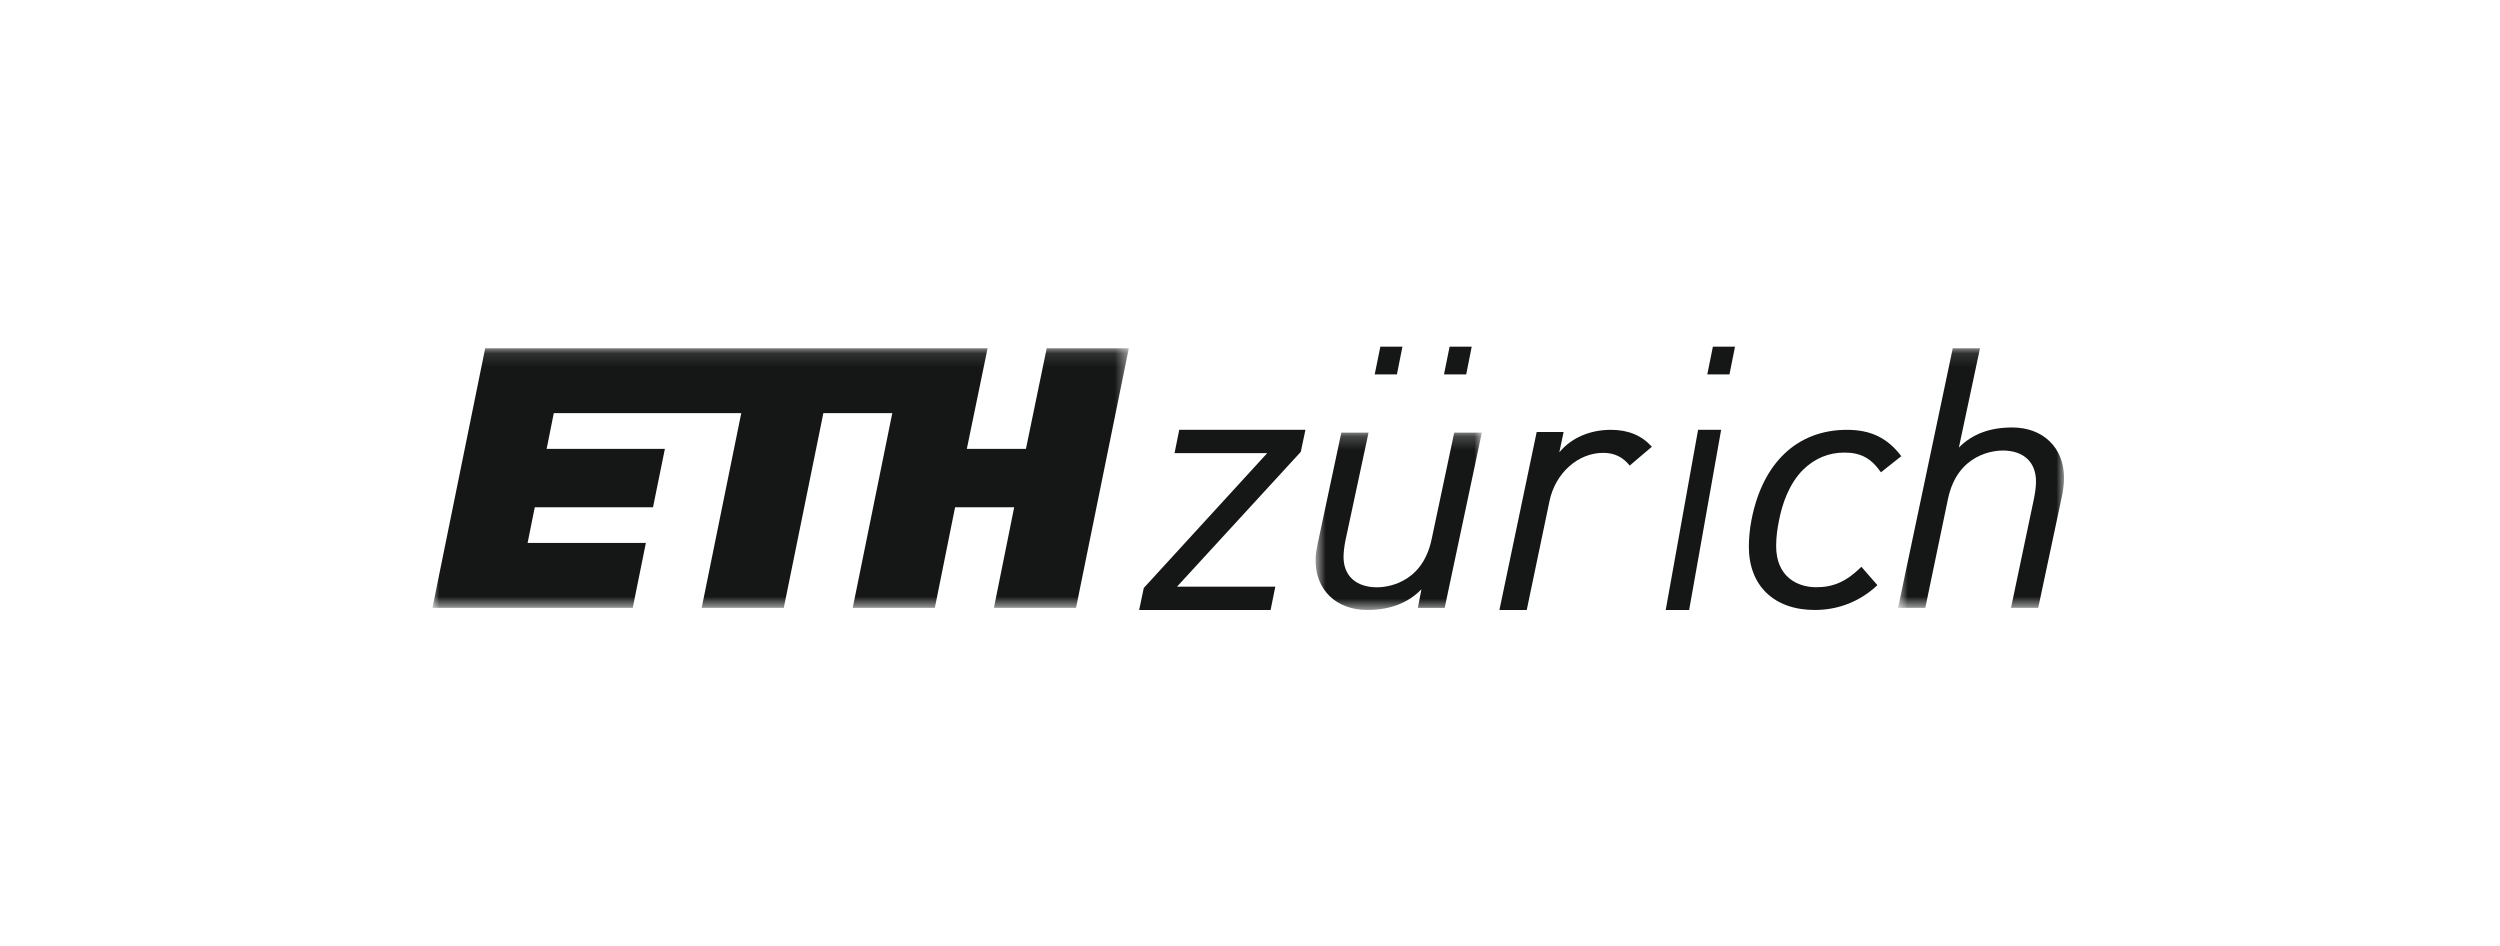
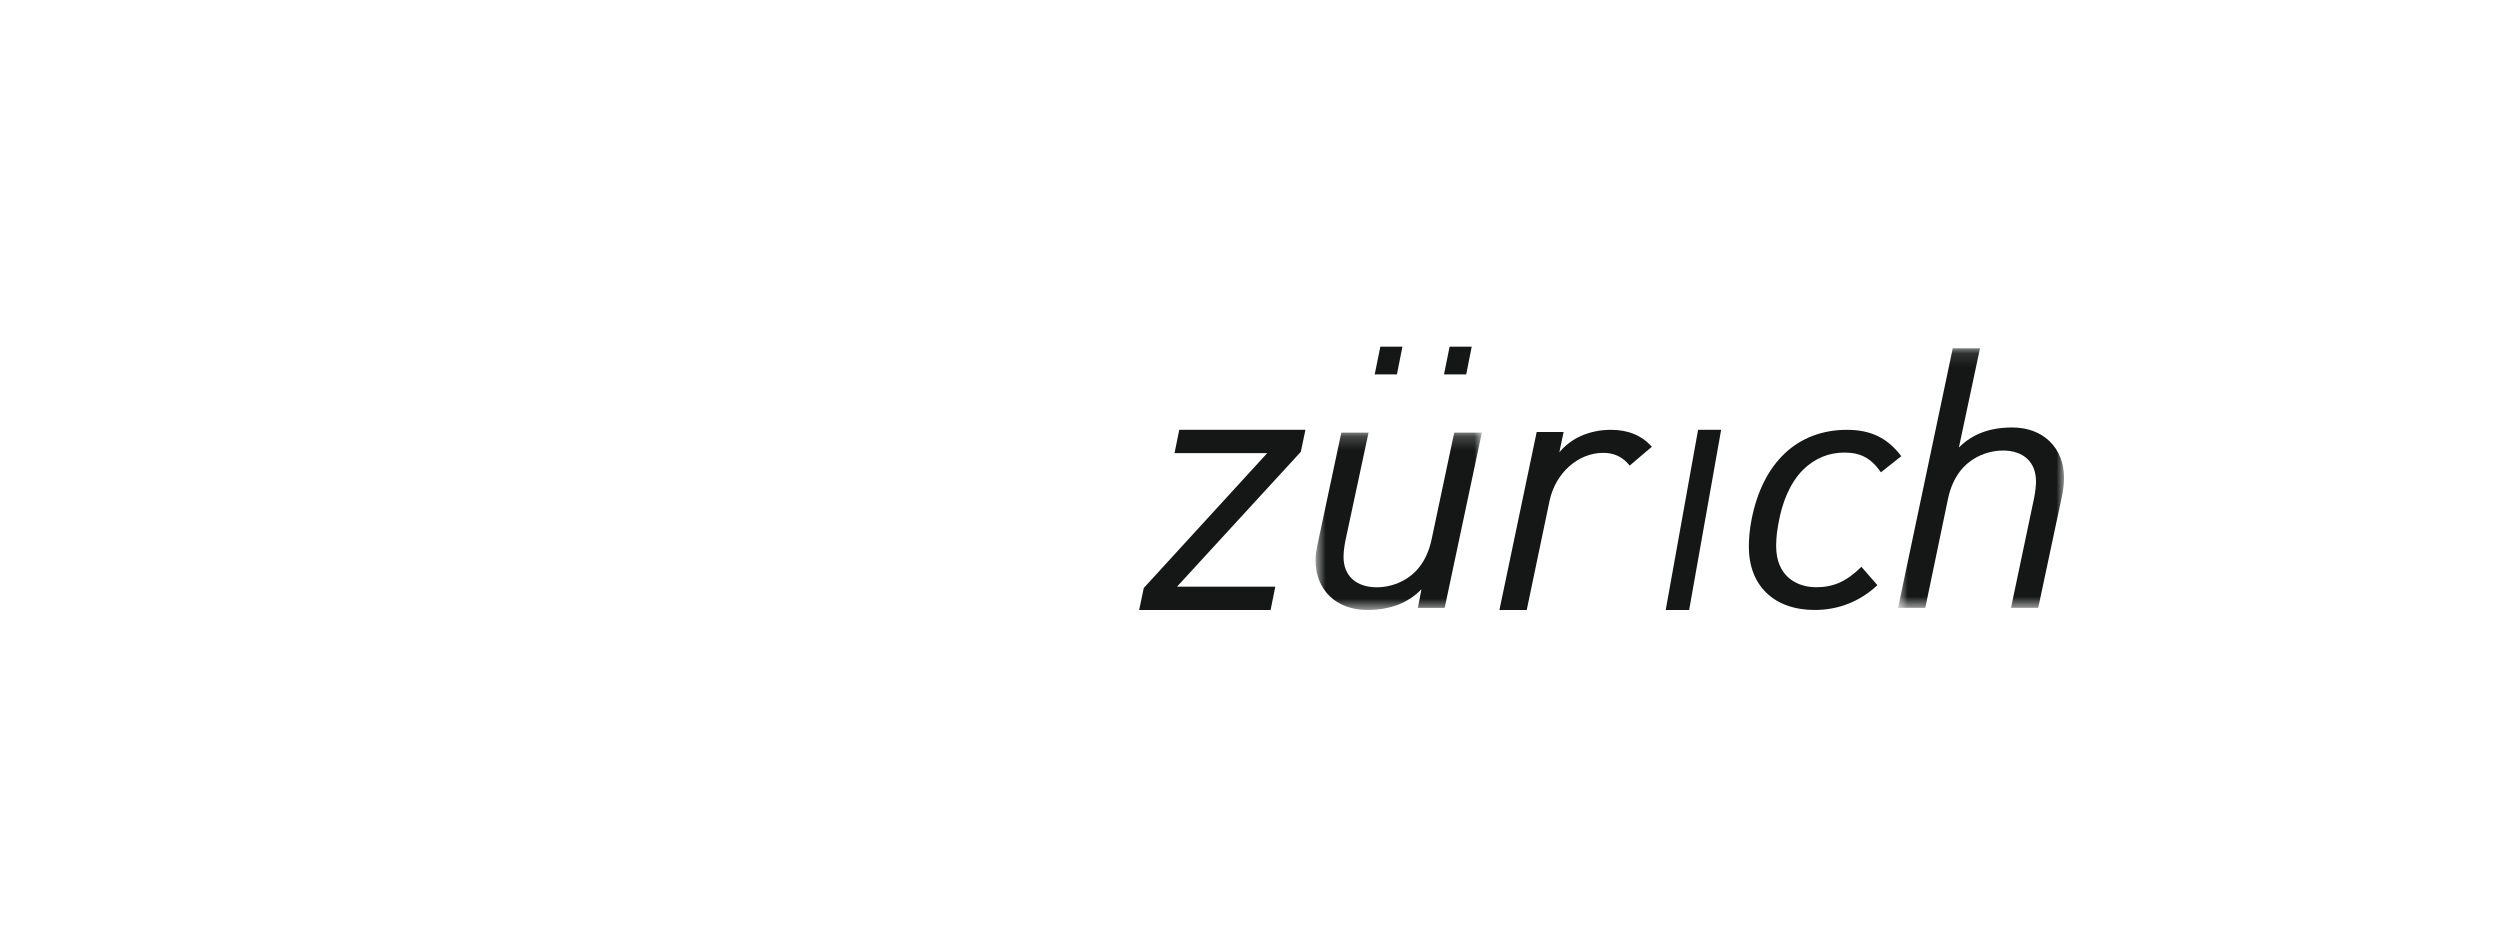
<svg xmlns="http://www.w3.org/2000/svg" xmlns:xlink="http://www.w3.org/1999/xlink" width="185px" height="70px" viewBox="0 0 185 70">
  <title>scholtysik_eth_zurich_logo</title>
  <desc>Created with Sketch.</desc>
  <defs>
    <polygon id="path-1" points="0.751 0.204 13.055 0.204 13.055 13.331 0.751 13.331" />
    <polygon id="path-3" points="0.787 0.118 13.067 0.118 13.067 19.326 0.787 19.326" />
-     <polygon id="path-5" points="0 0.118 51.532 0.118 51.532 19.326 0 19.326" />
  </defs>
  <g id="Symbols" stroke="none" stroke-width="1" fill="none" fill-rule="evenodd">
    <g id="scholtysik_kundenlogos" transform="translate(-409, -1883)">
      <g id="scholtysik_eth_zurich_logo" transform="translate(409, 1883)">
        <polygon id="Rectangle-5-Copy-48" fill="#FFFFFF" points="0 0 185 0 185 70 0 70" />
        <g id="Group-24" transform="translate(32, 25)">
          <g id="Group-3" transform="translate(64.602, 6.807)">
            <mask id="mask-2" fill="white">
              <use xlink:href="#path-1" />
            </mask>
            <g id="Clip-2" />
            <path d="M9.33,8.137 C8.61,11.483 5.853,11.653 5.306,11.653 C3.749,11.653 2.82,10.81 2.82,9.401 C2.82,9.078 2.871,8.64 2.958,8.202 L4.664,0.235 L4.671,0.204 L2.657,0.204 L0.918,8.373 L0.895,8.49 C0.821,8.859 0.751,9.209 0.751,9.663 C0.751,11.858 2.289,13.331 4.58,13.331 C6.257,13.331 7.602,12.815 8.586,11.797 L8.325,13.142 L8.318,13.174 L10.304,13.174 L13.049,0.235 L13.055,0.204 L11.011,0.204 L9.33,8.137 Z" id="Fill-1" fill="#151616" mask="url(#mask-2)" />
          </g>
          <path d="M87.201,6.807 C85.64,6.807 84.258,7.413 83.388,8.477 L83.701,6.998 L83.707,6.967 L81.715,6.967 L78.964,20.105 L78.958,20.138 L80.979,20.138 L82.663,12.079 C83.094,10.011 84.766,8.511 86.641,8.511 C87.445,8.511 88.079,8.812 88.578,9.431 L88.597,9.454 L90.237,8.059 L90.22,8.04 C89.463,7.209 88.474,6.807 87.201,6.807" id="Fill-4" fill="#151616" />
          <polygon id="Fill-6" fill="#151616" points="54.923 8.498 54.917 8.532 61.773 8.532 52.646 18.503 52.64 18.508 52.297 20.138 62.025 20.138 62.372 18.413 55.099 18.413 64.254 8.441 64.259 8.435 64.602 6.807 55.264 6.807" />
          <polygon id="Fill-8" fill="#151616" points="91.269 20.105 91.263 20.138 92.997 20.138 95.364 6.807 93.658 6.807" />
          <g id="Group-12" transform="translate(107.669, 0.655)">
            <mask id="mask-4" fill="white">
              <use xlink:href="#path-3" />
            </mask>
            <g id="Clip-11" />
            <path d="M9.235,5.978 C7.577,5.978 6.283,6.462 5.289,7.461 L6.851,0.117 L4.836,0.117 L0.787,19.326 L2.803,19.326 L4.483,11.257 C5.203,7.856 7.986,7.684 8.535,7.684 C10.075,7.684 10.995,8.54 10.995,9.974 C10.995,10.299 10.944,10.743 10.855,11.194 L9.145,19.326 L11.159,19.326 L12.925,11.017 C13.011,10.576 13.067,10.202 13.067,9.706 C13.067,7.477 11.525,5.978 9.235,5.978" id="Fill-10" fill="#151616" mask="url(#mask-4)" />
          </g>
          <path d="M104.676,6.807 C101.01,6.807 98.437,9.229 97.614,13.454 C97.466,14.161 97.415,14.953 97.415,15.458 C97.415,18.344 99.283,20.138 102.292,20.138 C104.041,20.138 105.639,19.509 106.91,18.317 L106.927,18.3 L105.762,16.965 L105.741,16.942 L105.72,16.964 C104.647,18.023 103.687,18.455 102.403,18.455 C100.969,18.455 99.435,17.654 99.435,15.405 C99.435,14.701 99.524,14.119 99.657,13.464 C99.874,12.36 100.361,10.818 101.444,9.745 C102.305,8.913 103.326,8.491 104.48,8.491 C105.685,8.491 106.439,8.893 107.173,9.925 L107.19,9.95 L108.674,8.774 L108.695,8.758 L108.679,8.737 C107.665,7.402 106.431,6.807 104.676,6.807" id="Fill-13" fill="#151616" />
-           <polygon id="Fill-15" fill="#151616" points="94.339 2.705 95.981 2.705 96.39 0.655 94.753 0.655" />
          <polygon id="Fill-17" fill="#151616" points="74.856 2.705 76.5 2.705 76.907 0.655 75.271 0.655" />
          <polygon id="Fill-19" fill="#151616" points="69.729 2.705 71.372 2.705 71.78 0.655 70.145 0.655" />
          <g id="Group-23" transform="translate(0, 0.655)">
            <mask id="mask-6" fill="white">
              <use xlink:href="#path-5" />
            </mask>
            <g id="Clip-22" />
            <polygon id="Fill-21" fill="#151616" mask="url(#mask-6)" points="43.92 7.561 39.546 7.561 41.082 0.117 3.904 0.117 0 19.326 14.823 19.326 15.794 14.524 7.042 14.524 7.573 11.883 16.322 11.883 17.202 7.561 8.451 7.561 8.981 4.918 22.853 4.918 19.924 19.326 26 19.326 28.929 4.918 34.029 4.918 31.101 19.326 37.178 19.326 38.677 11.883 43.05 11.883 41.55 19.326 47.626 19.326 51.532 0.117 45.456 0.117" />
          </g>
        </g>
      </g>
    </g>
  </g>
</svg>